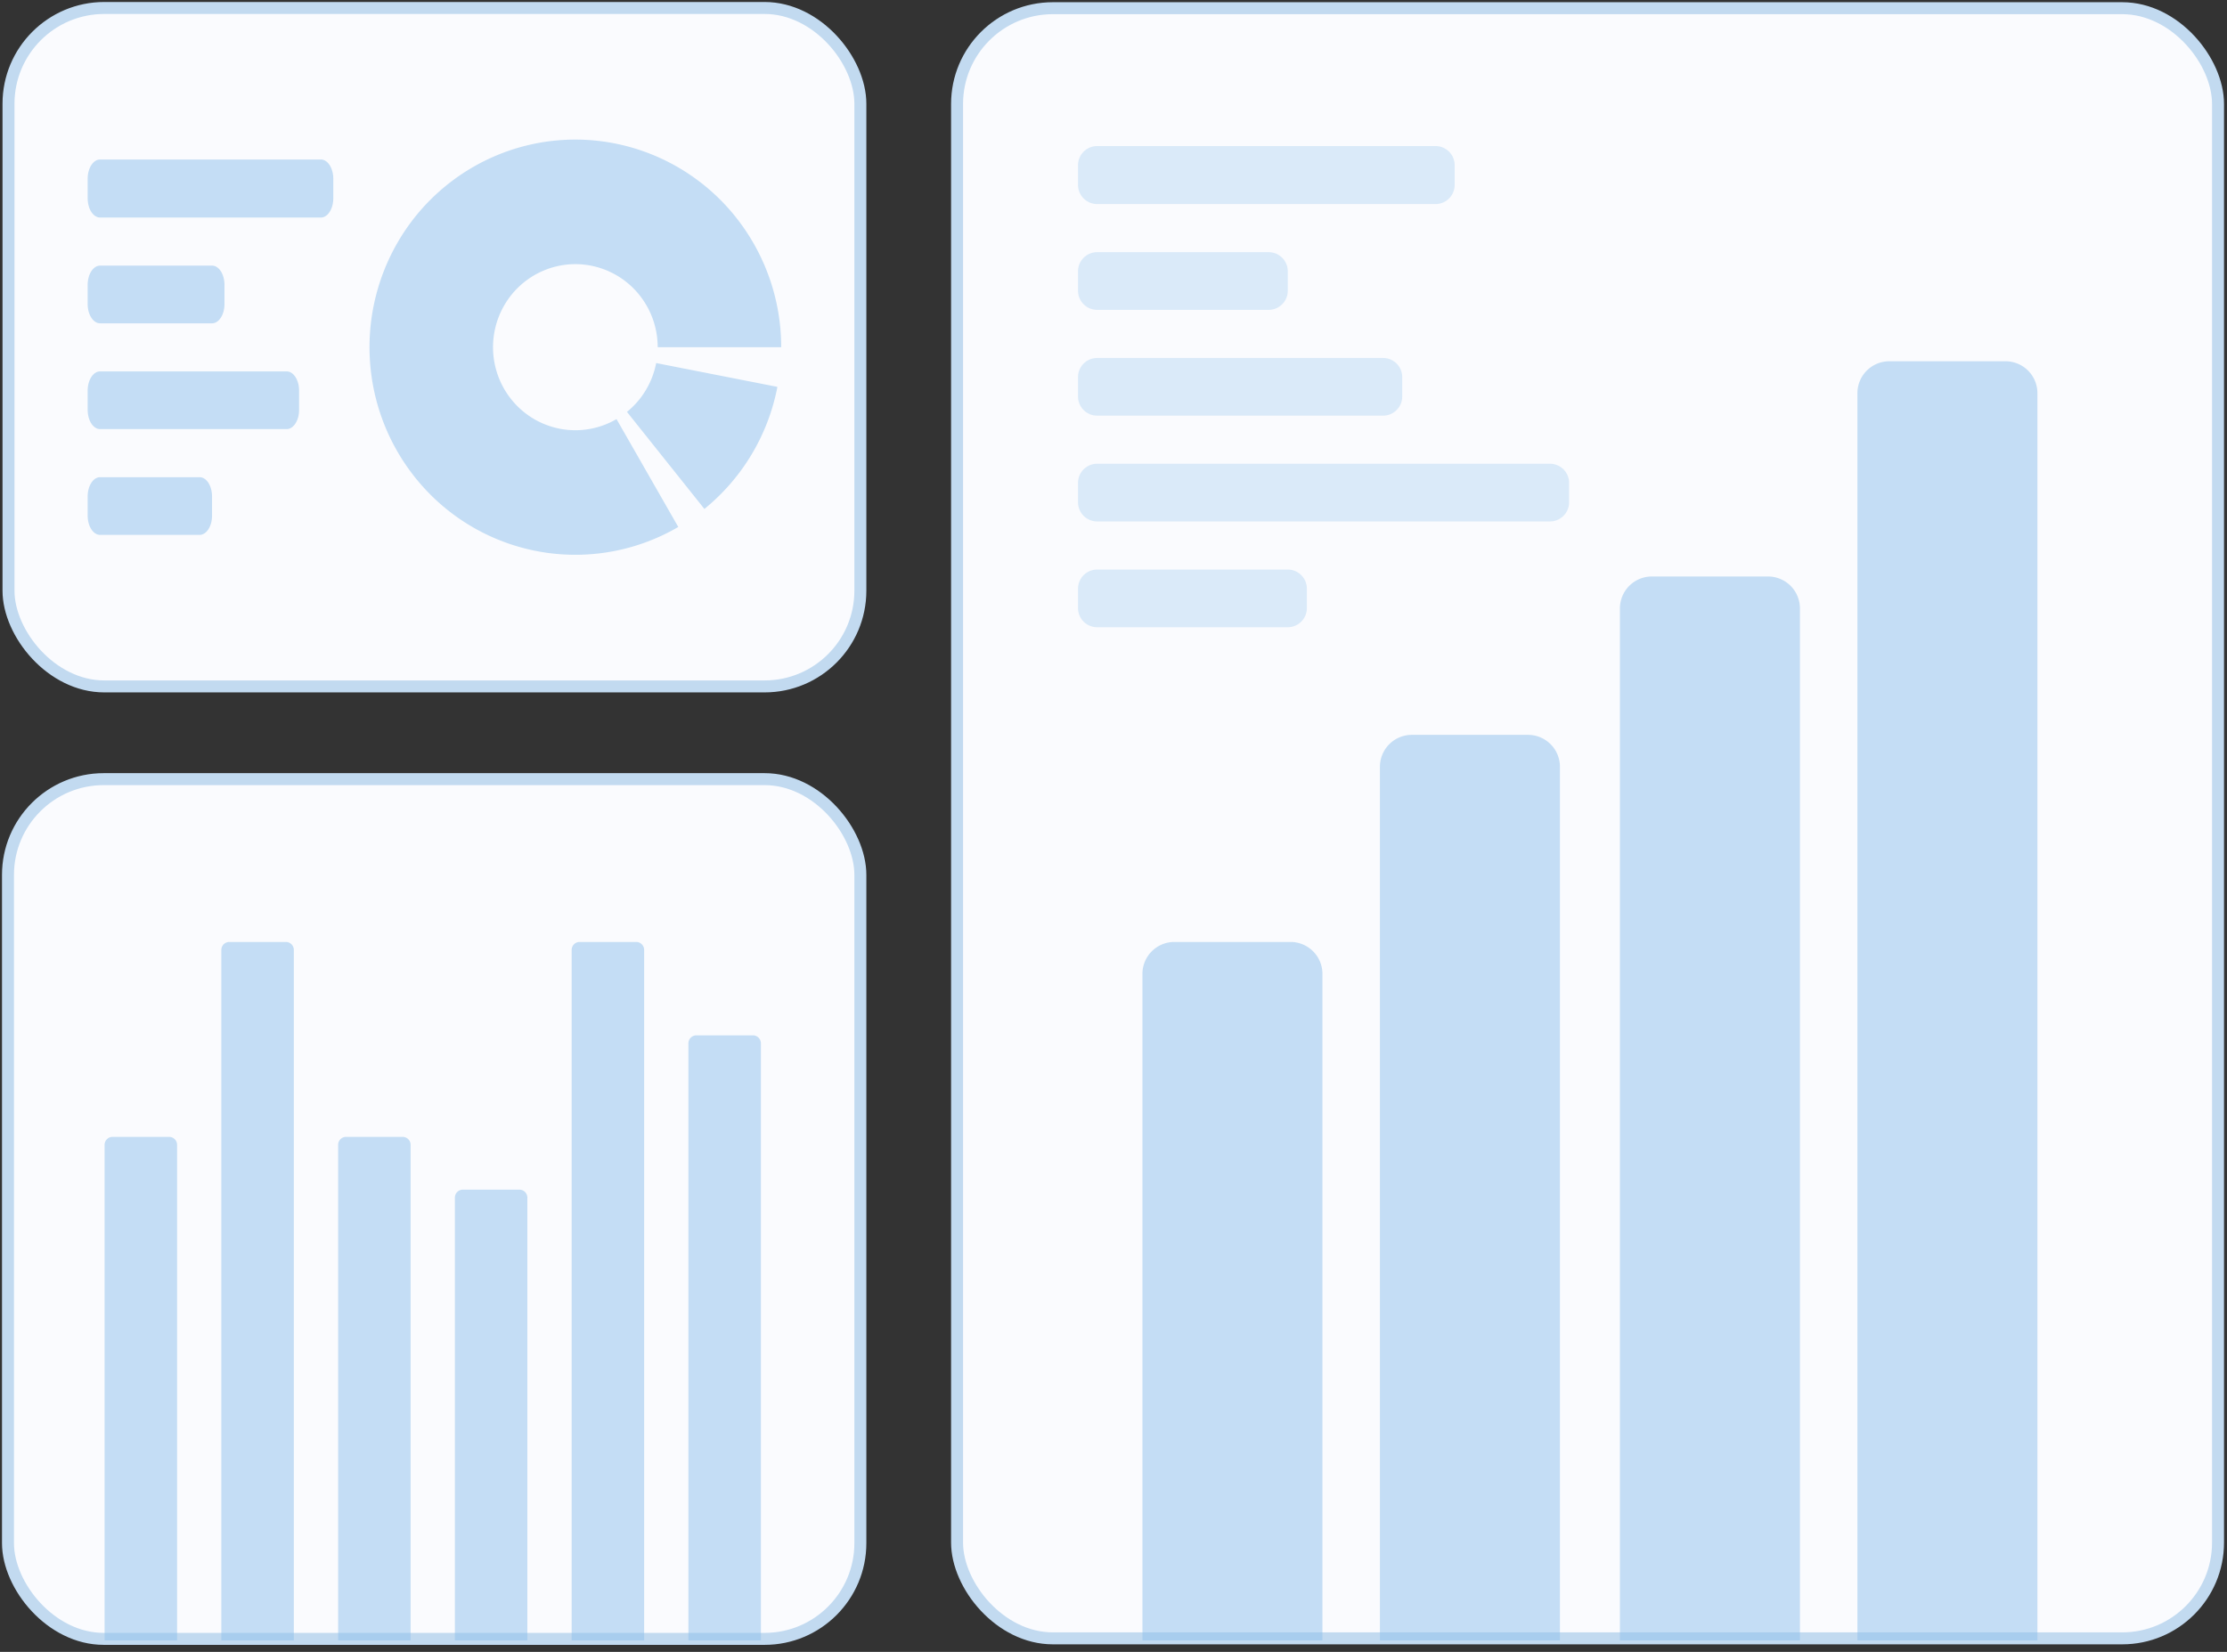
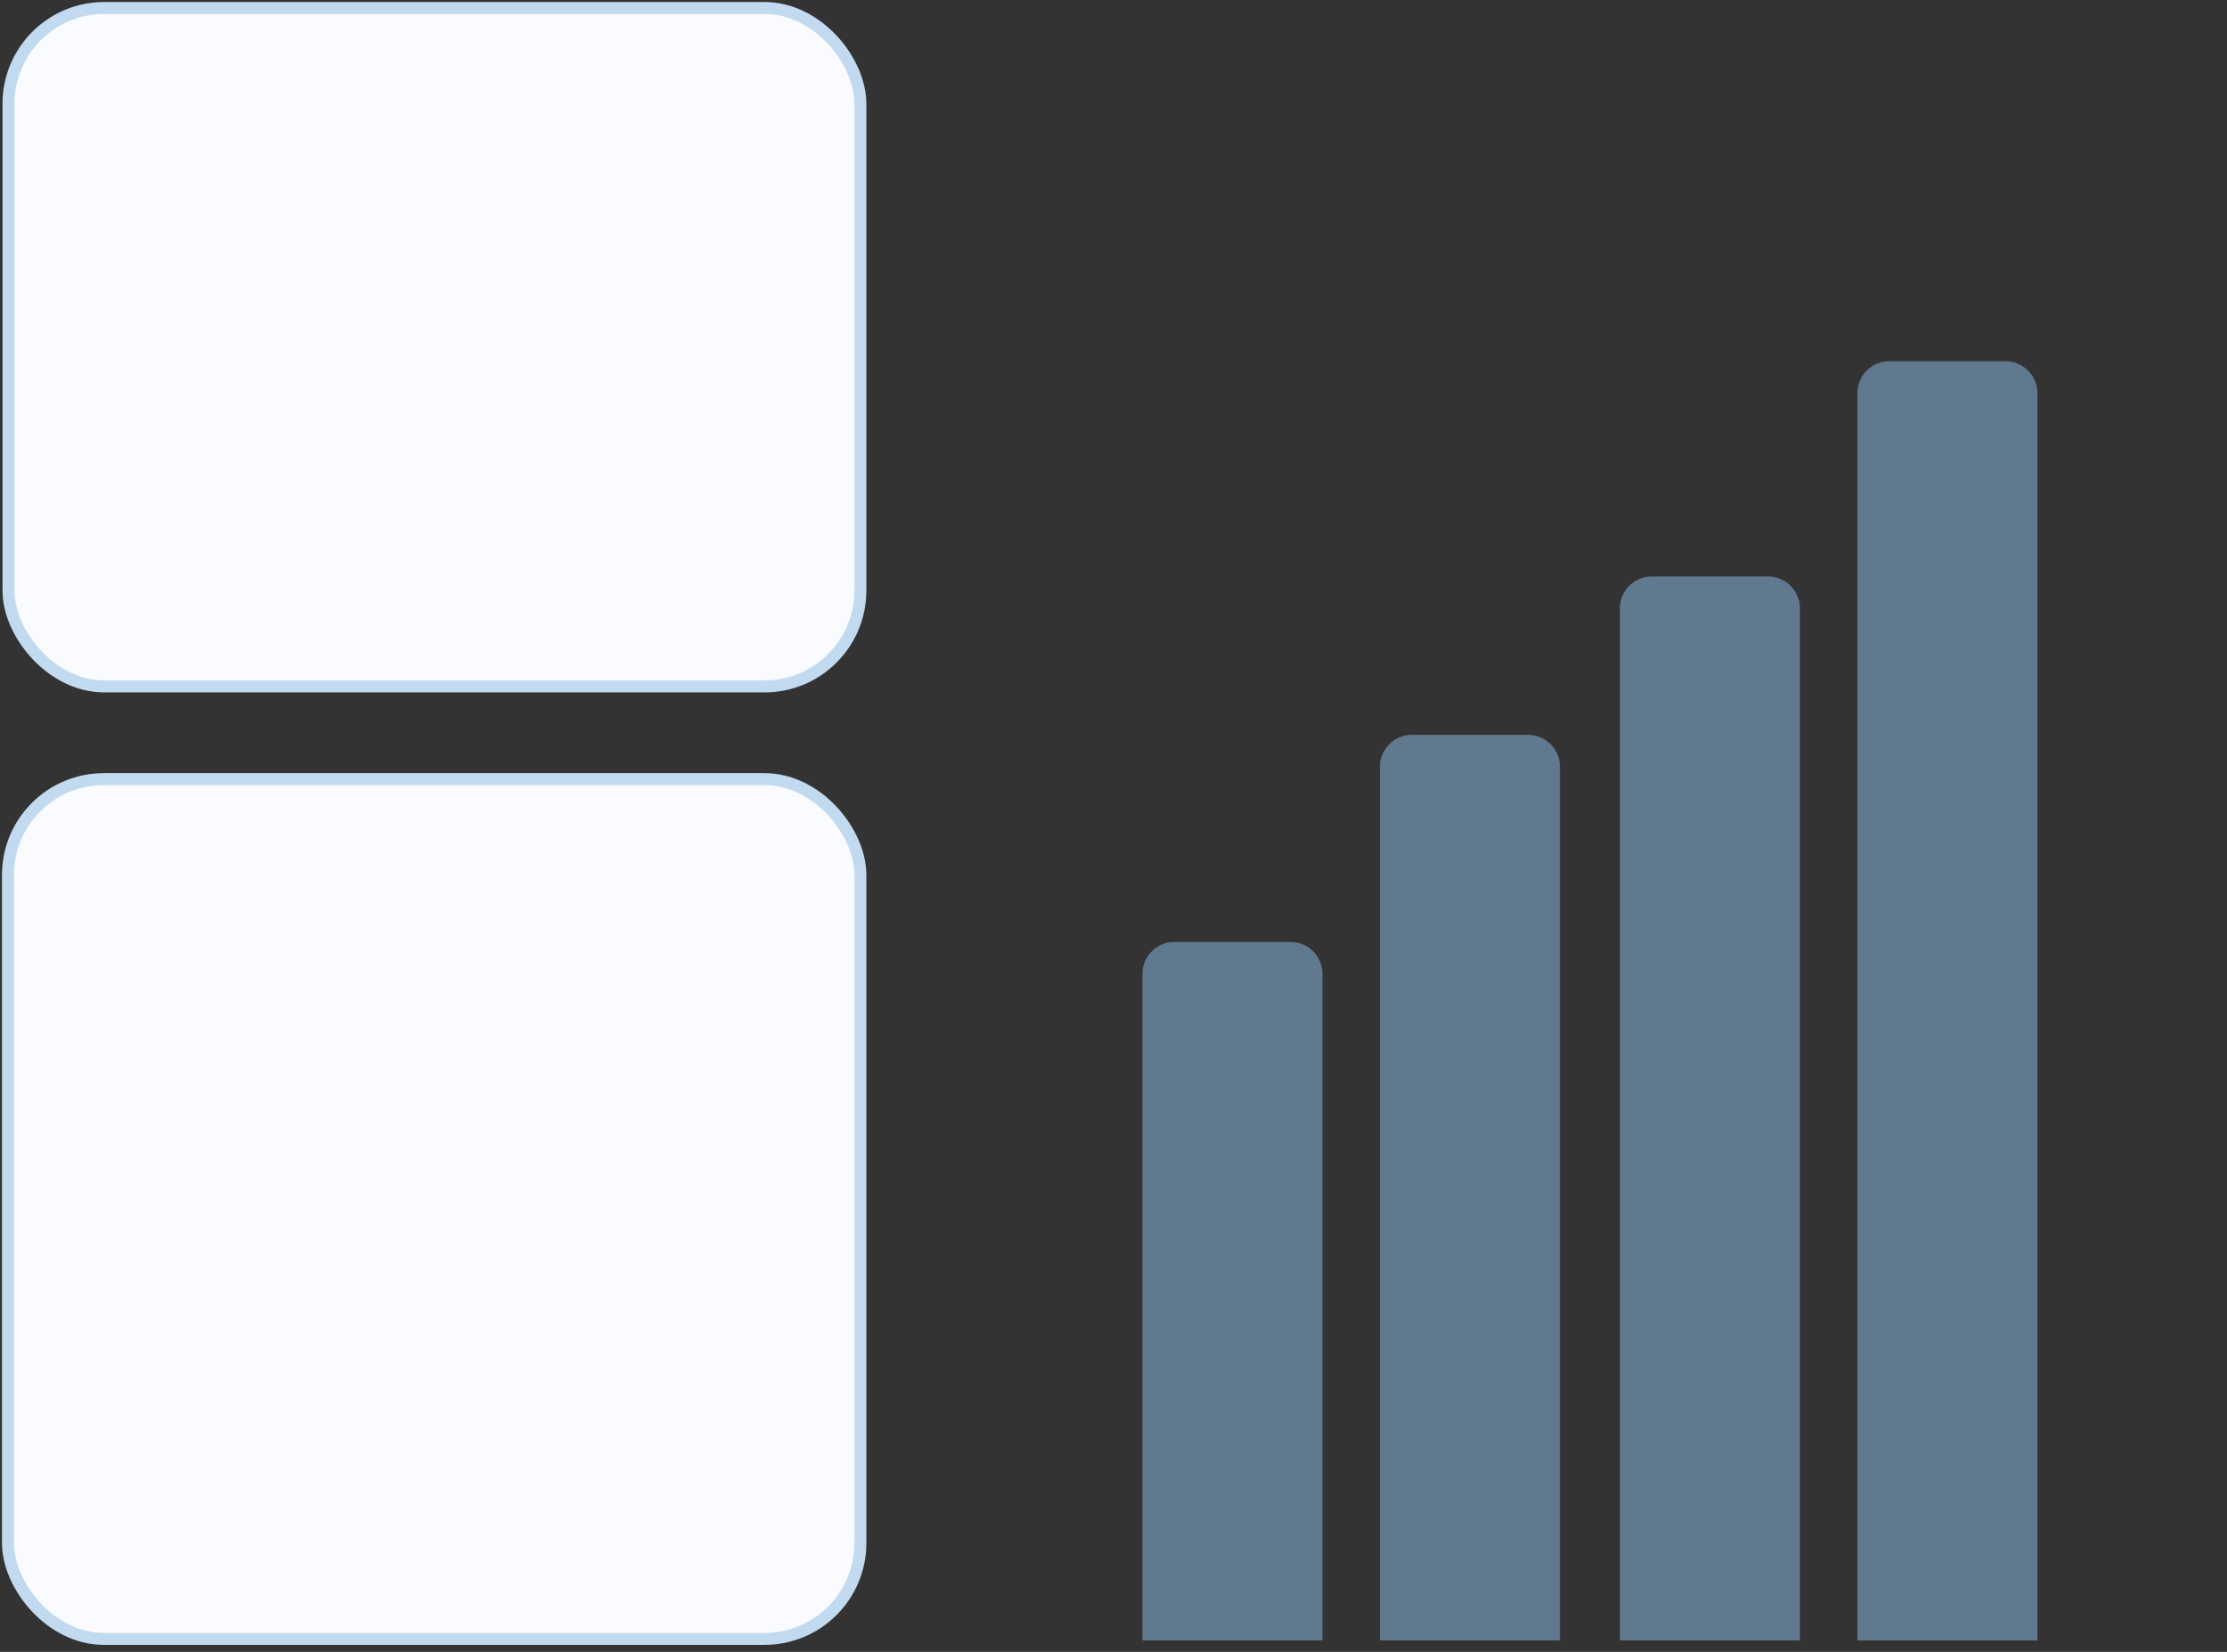
<svg xmlns="http://www.w3.org/2000/svg" width="279" height="207" fill="none">
  <rect width="100%" height="100%" fill="#333333" stroke="none" />
  <rect width="106.787" height="107.737" x="1" y="97.636" fill="#FAFBFE" stroke="#C2DAF0" stroke-width="1.5" rx="12" />
-   <path fill="#8FC1ED" d="M13.104 143.466a1 1 0 0 1 1-1h7.08a1 1 0 0 1 1 1v62.1h-9.08v-62.1ZM27.731 119.04a1 1 0 0 1 1-1h7.08a1 1 0 0 1 1 1v86.526h-9.08V119.04ZM42.361 143.466a1 1 0 0 1 1-1h7.08a1 1 0 0 1 1 1v62.1h-9.08v-62.1ZM56.989 150.081a1 1 0 0 1 1-1h7.079a1 1 0 0 1 1 1v55.485h-9.08v-55.485ZM71.618 119.04a1 1 0 0 1 1-1h7.08a1 1 0 0 1 1 1v86.526h-9.08V119.04ZM86.245 130.744a1 1 0 0 1 1-1h7.08a1 1 0 0 1 1 1v74.822h-9.08v-74.822Z" opacity=".5" />
-   <rect width="157.974" height="204.28" x="119.902" y="1.027" fill="#FAFBFE" stroke="#C2DAF0" stroke-width="1.5" rx="12" />
-   <path fill="#8FC1ED" d="M135.054 20.713a2.4 2.4 0 0 1 2.389-2.41h42.41a2.4 2.4 0 0 1 2.39 2.41v2.45a2.4 2.4 0 0 1-2.39 2.41h-42.41a2.4 2.4 0 0 1-2.389-2.41v-2.45ZM135.054 34.01a2.4 2.4 0 0 1 2.389-2.411h21.504a2.4 2.4 0 0 1 2.389 2.41v2.41a2.4 2.4 0 0 1-2.389 2.411h-21.504a2.4 2.4 0 0 1-2.389-2.41v-2.41ZM135.054 47.267a2.4 2.4 0 0 1 2.389-2.41h35.84a2.4 2.4 0 0 1 2.389 2.41v2.41a2.4 2.4 0 0 1-2.389 2.41h-35.84a2.4 2.4 0 0 1-2.389-2.41v-2.41ZM135.054 60.523a2.4 2.4 0 0 1 2.389-2.41h56.746a2.4 2.4 0 0 1 2.39 2.41v2.41a2.4 2.4 0 0 1-2.39 2.411h-56.746a2.4 2.4 0 0 1-2.389-2.41v-2.41ZM135.054 73.781a2.4 2.4 0 0 1 2.389-2.41h23.893a2.4 2.4 0 0 1 2.39 2.41v2.41a2.4 2.4 0 0 1-2.39 2.411h-23.893a2.4 2.4 0 0 1-2.389-2.41v-2.41Z" opacity=".3" />
  <path fill="#8FC1ED" d="M143.125 122.04a4 4 0 0 1 4-4h14.551a4 4 0 0 1 4 4v83.525h-22.551V122.04ZM172.879 96.088a4 4 0 0 1 4-4h14.55a4 4 0 0 1 4 4v109.478h-22.55V96.088ZM202.946 76.242a4 4 0 0 1 4-4h14.55a4 4 0 0 1 4 4v129.323h-22.55V76.242ZM232.699 49.272a4 4 0 0 1 4-4h14.55a4 4 0 0 1 4 4v156.294h-22.55V49.272Z" opacity=".5" />
  <rect width="106.722" height="85.017" x="1.065" y="1" fill="#FAFBFE" stroke="#C2DAF0" stroke-width="1.5" rx="12" />
-   <path fill="#8FC1ED" d="M10.984 22.398c0-1.331.698-2.41 1.558-2.41h27.654c.86 0 1.558 1.079 1.558 2.41v2.45c0 1.332-.698 2.411-1.558 2.411H12.542c-.86 0-1.558-1.08-1.558-2.41v-2.45ZM10.984 35.695c0-1.331.698-2.41 1.558-2.41h14.022c.86 0 1.558 1.079 1.558 2.41v2.41c0 1.331-.698 2.41-1.558 2.41H12.542c-.86 0-1.558-1.079-1.558-2.41v-2.41ZM10.984 48.952c0-1.331.698-2.41 1.558-2.41h23.37c.86 0 1.557 1.078 1.557 2.41v2.41c0 1.331-.697 2.41-1.558 2.41H12.542c-.86 0-1.558-1.079-1.558-2.41v-2.41ZM10.984 62.209c0-1.332.698-2.41 1.558-2.41h12.464c.86 0 1.558 1.078 1.558 2.41v2.41c0 1.331-.698 2.41-1.558 2.41H12.542c-.86 0-1.558-1.079-1.558-2.41v-2.41ZM97.868 43.509a26.164 26.164 0 0 0-5.329-15.837 25.776 25.776 0 0 0-13.784-9.292 25.576 25.576 0 0 0-16.543 1.094A25.86 25.86 0 0 0 49.748 30.5a26.207 26.207 0 0 0-3.234 16.403 26.103 26.103 0 0 0 7.332 15 25.702 25.702 0 0 0 14.869 7.397c5.628.748 11.343-.4 16.26-3.263l-7.737-13.517a10.24 10.24 0 0 1-6.504 1.305 10.28 10.28 0 0 1-5.947-2.96 10.441 10.441 0 0 1-2.933-6 10.483 10.483 0 0 1 1.294-6.56 10.343 10.343 0 0 1 4.985-4.411 10.23 10.23 0 0 1 6.617-.438 10.31 10.31 0 0 1 5.514 3.717 10.466 10.466 0 0 1 2.132 6.335h15.472Z" opacity=".5" />
-   <path fill="#8FC1ED" d="M88.247 63.777a26.055 26.055 0 0 0 9.146-15.297l-15.188-2.983a10.422 10.422 0 0 1-3.658 6.119l9.7 12.161Z" opacity=".5" />
</svg>